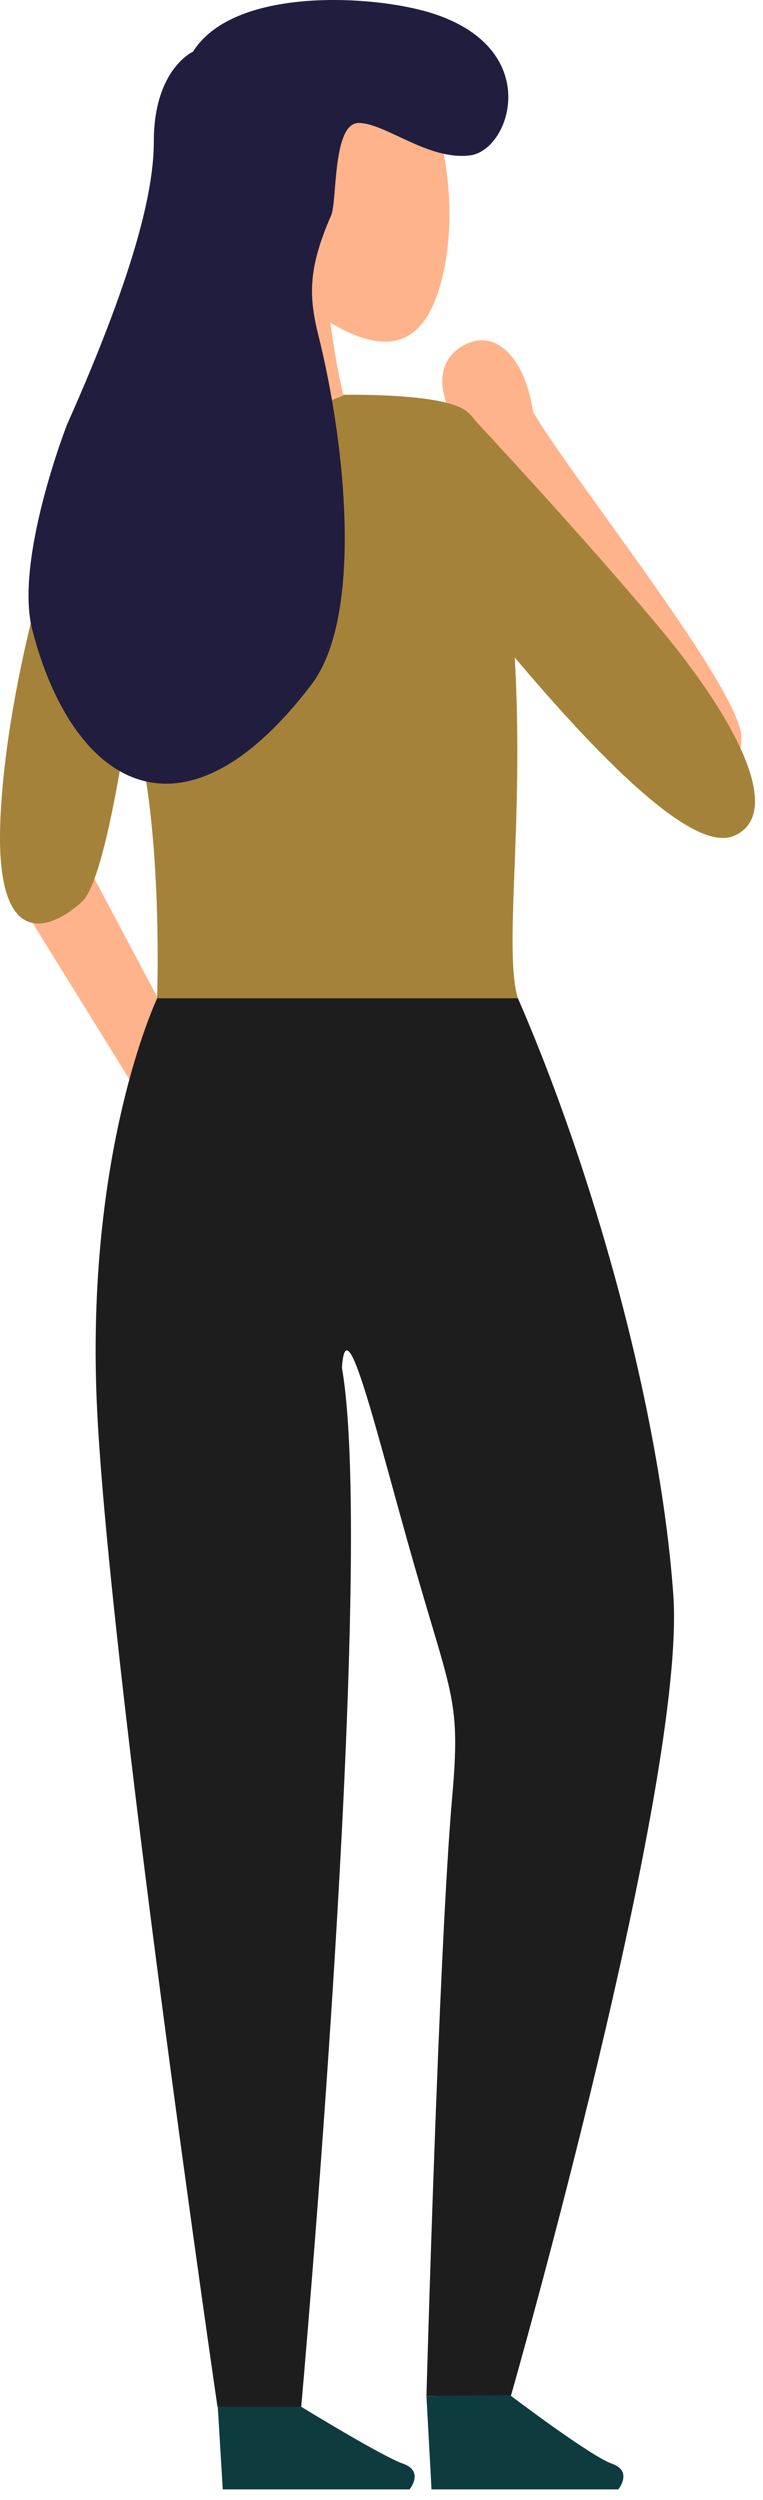
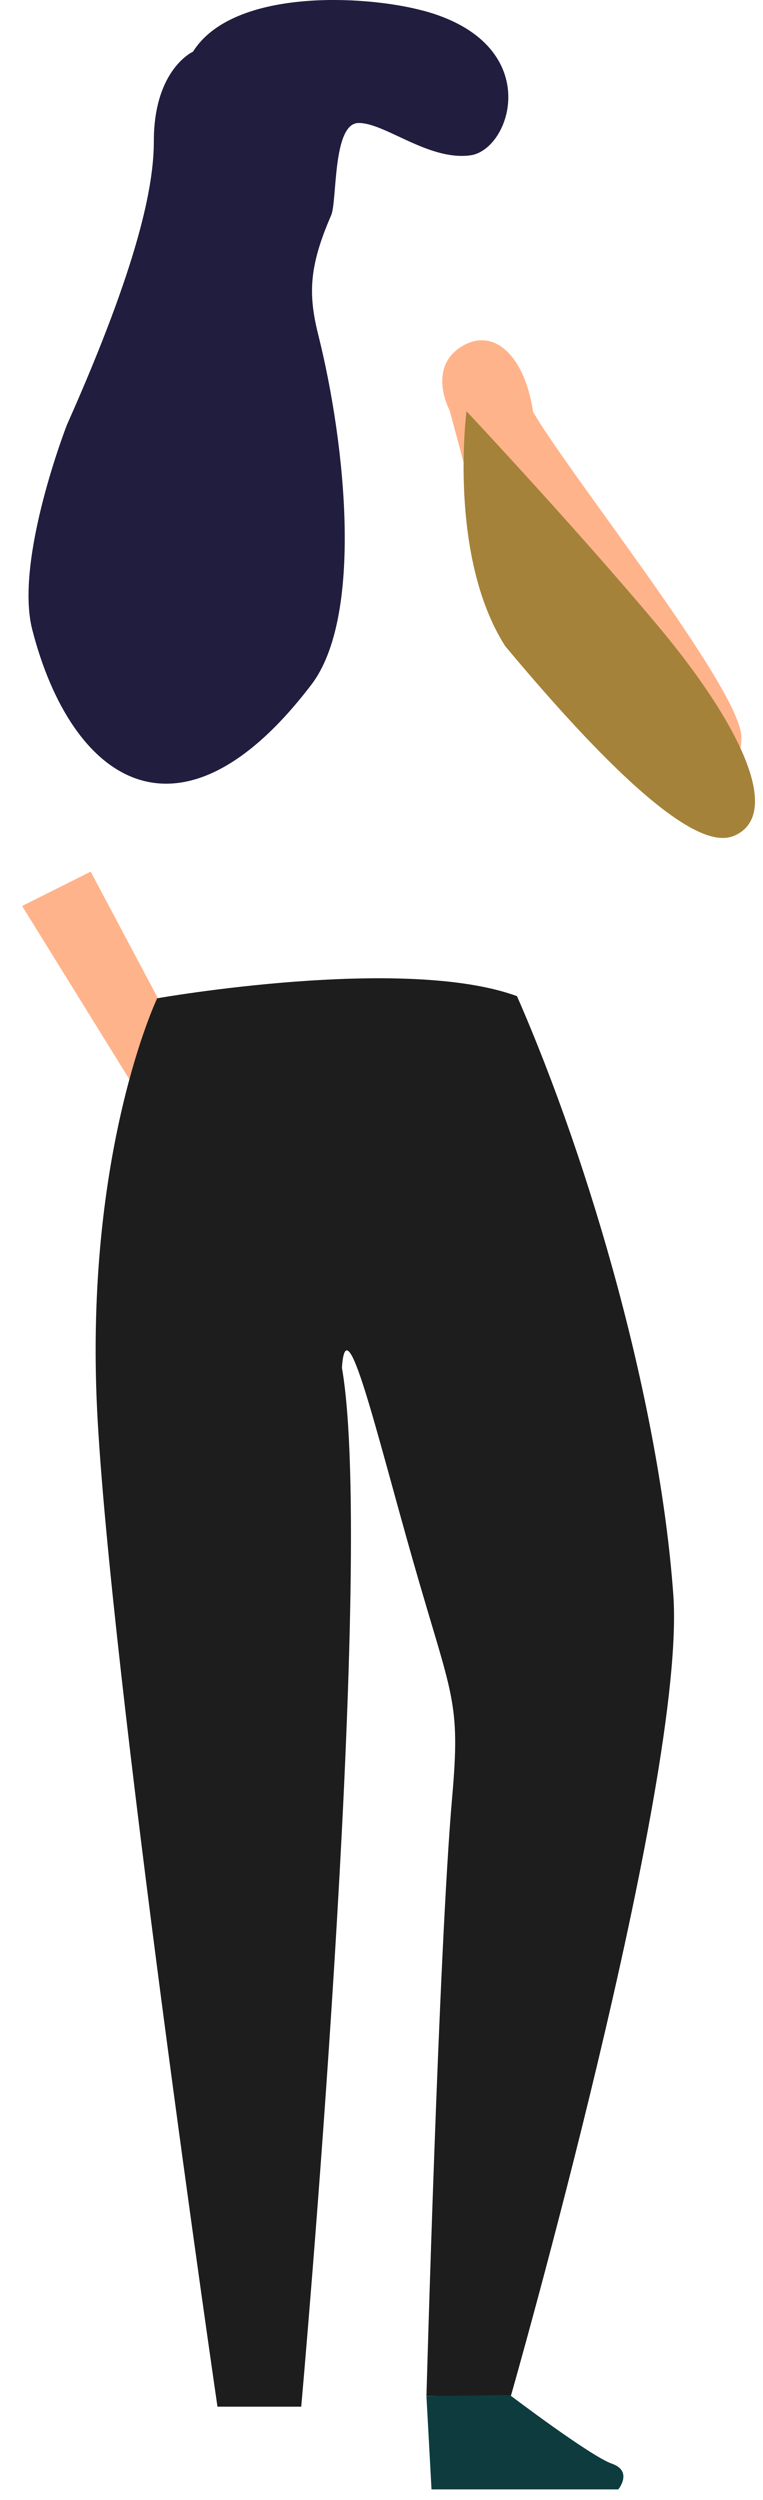
<svg xmlns="http://www.w3.org/2000/svg" width="69" height="226" viewBox="0 0 69 226" fill="none">
-   <path d="M27.241 217.559C27.241 217.559 34.515 222.029 36.455 222.708C38.388 223.386 37.038 225.031 37.038 225.031H20.144L19.665 217.072L27.241 217.552V217.559Z" fill="#0E3B3E" />
  <path d="M8.201 78.791L16.353 94.134L13.056 99.755L1.998 81.897L8.201 78.791Z" fill="#FFB38B" />
  <path d="M14.214 90.24C14.214 90.24 7.633 104.034 8.784 127.513C9.957 151.008 19.665 217.552 19.665 217.552H27.241C27.241 217.552 34.036 141.507 30.922 123.641C31.306 117.806 33.962 129.225 37.392 141.241C40.889 153.464 41.663 153.671 40.889 162.471C39.672 176.331 38.565 216.585 38.565 216.585H46.2C46.2 216.585 62.105 160.937 60.888 144.147C59.663 127.122 53.518 105.509 46.753 90.048C36.529 86.3 14.221 90.24 14.221 90.24H14.214Z" fill="#1D1D1D" />
  <path d="M46.104 216.497C46.104 216.497 53.392 222.029 55.34 222.708C57.265 223.386 55.915 225.031 55.915 225.031H39.022L38.564 216.592L46.104 216.497Z" fill="#0E3B3E" />
  <path d="M40.63 37.04C40.63 37.04 38.683 33.352 41.604 31.412C44.511 29.472 47.425 31.987 48.207 37.224C51.312 42.676 66.848 62.091 67.04 66.553C67.239 71.024 61.411 70.242 61.411 70.242L44.717 52.184L40.645 37.04H40.63Z" fill="#FFB38B" />
-   <path d="M28.333 35.742C28.333 35.742 39.723 35.225 42.187 37.173C44.644 39.105 45.802 45.575 46.584 60.077C47.358 74.564 45.544 85.851 46.827 90.24H14.206C14.206 90.24 14.597 79.75 13.247 70.817C11.875 61.884 7.036 46.548 10.142 42.27C13.247 37.999 28.326 35.734 28.326 35.734L28.333 35.742Z" fill="#A58239" />
-   <path d="M12.281 59.944C12.281 59.944 9.957 79.175 7.427 81.498C4.904 83.837 -0.533 86.551 0.042 73.93C0.625 61.309 5.287 47.338 5.287 47.338L8.976 44.807L12.281 59.952V59.944Z" fill="#A58239" />
-   <path d="M39.561 26.602C42.054 19.041 39.472 11.126 39.472 11.126C38.071 11.37 34.788 11.082 32.413 11.126C30.059 11.178 30.067 14.128 29.941 15.5C29.772 16.887 28.562 19.912 27.735 20.103C27.322 18.503 27.322 13.45 24.689 15.087C22.077 16.725 22.926 17.581 23.096 20.546C23.243 23.511 19.267 22.774 19.267 22.774C20.587 29.922 19.348 31.707 20.469 33.396C23 37.195 27.448 37.372 31.048 35.749C30.259 32.304 29.882 29.169 29.882 29.169C35.363 32.459 38.137 30.703 39.553 26.602H39.561Z" fill="#FFB38B" />
  <path d="M38.247 0.961C32.958 -0.463 21.059 -1.053 17.452 4.672C17.452 4.672 13.911 6.25 13.911 12.771C13.911 16.762 12.576 23.755 6.054 38.397C6.054 38.397 1.289 50.605 2.919 56.927C6.46 70.707 16.286 77.471 28.163 61.884C32.825 55.762 31.306 40.345 28.775 30.239C27.875 26.624 27.927 24.101 29.948 19.462C30.501 18.193 30.059 11.17 32.405 11.119C34.78 11.074 38.719 14.534 42.504 14.047C46.281 13.575 49.364 3.919 38.24 0.954L38.247 0.961Z" fill="#211D3E" />
  <path d="M42.187 37.173C42.187 37.173 52.013 47.648 59.405 56.462C66.782 65.248 70.581 73.133 66.782 75.354C65.233 76.269 61.352 77.176 45.684 58.403C40.49 50.251 42.187 37.173 42.187 37.173Z" fill="#A58239" />
</svg>